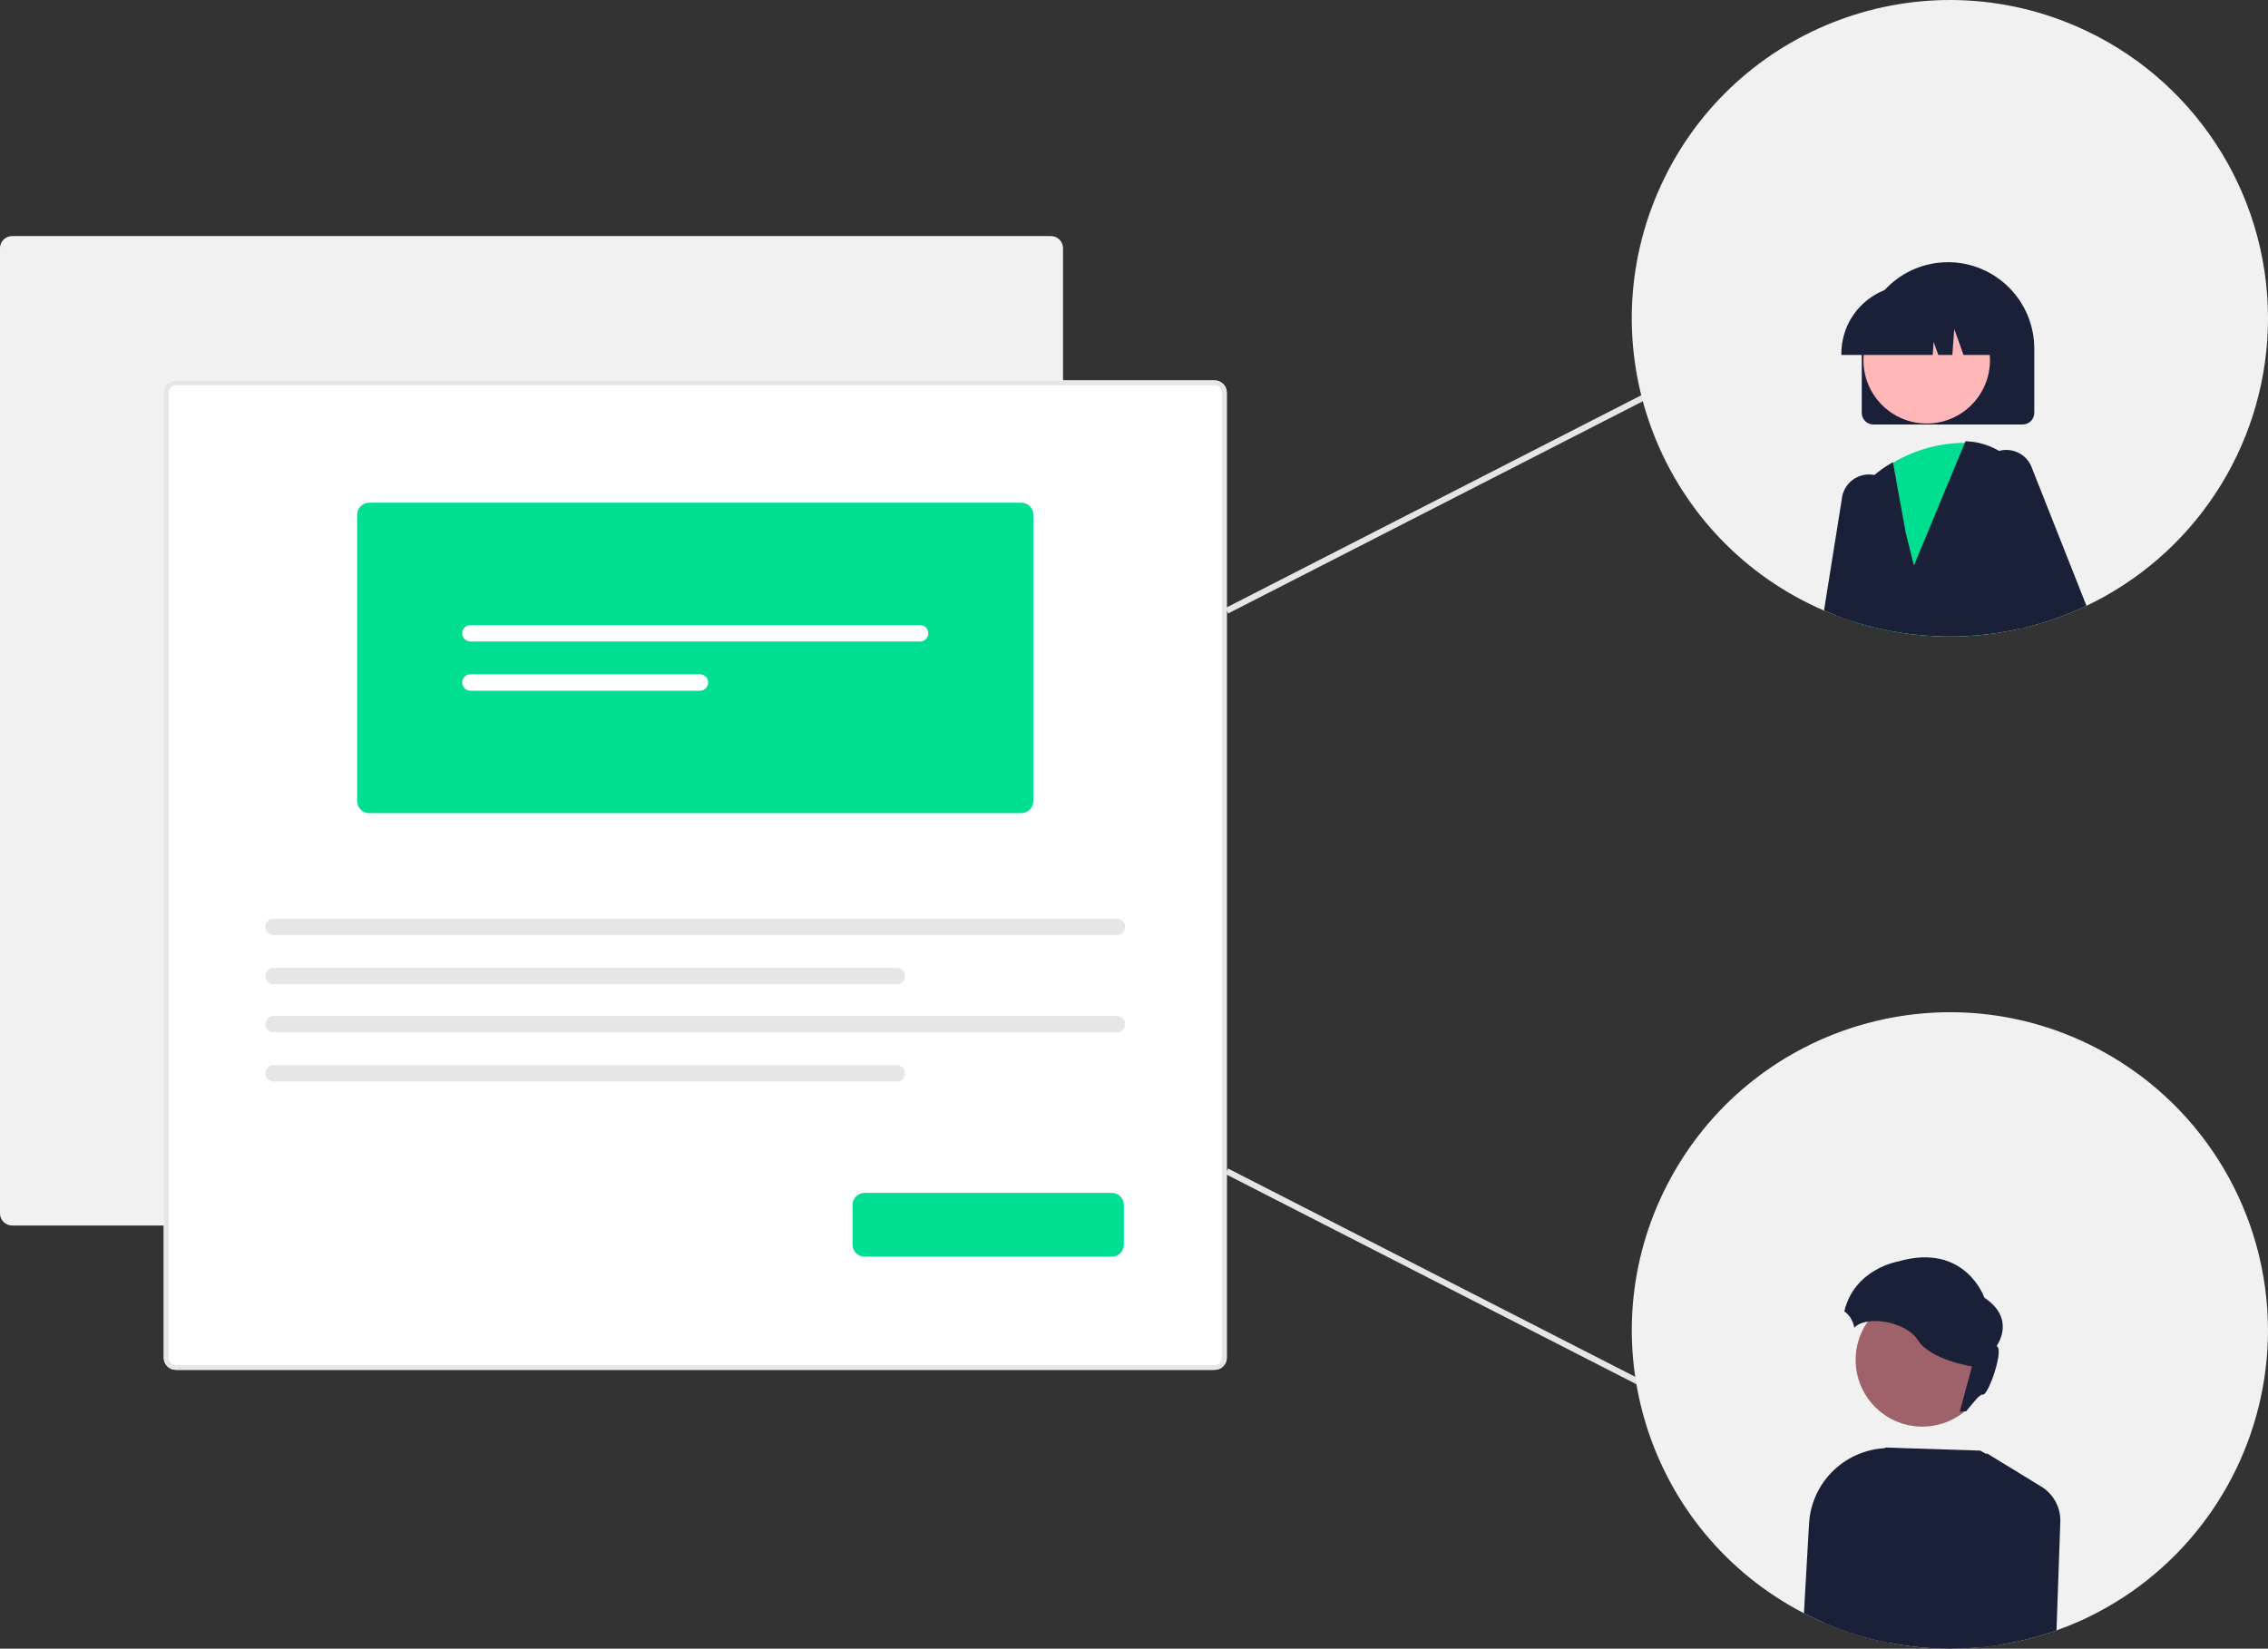
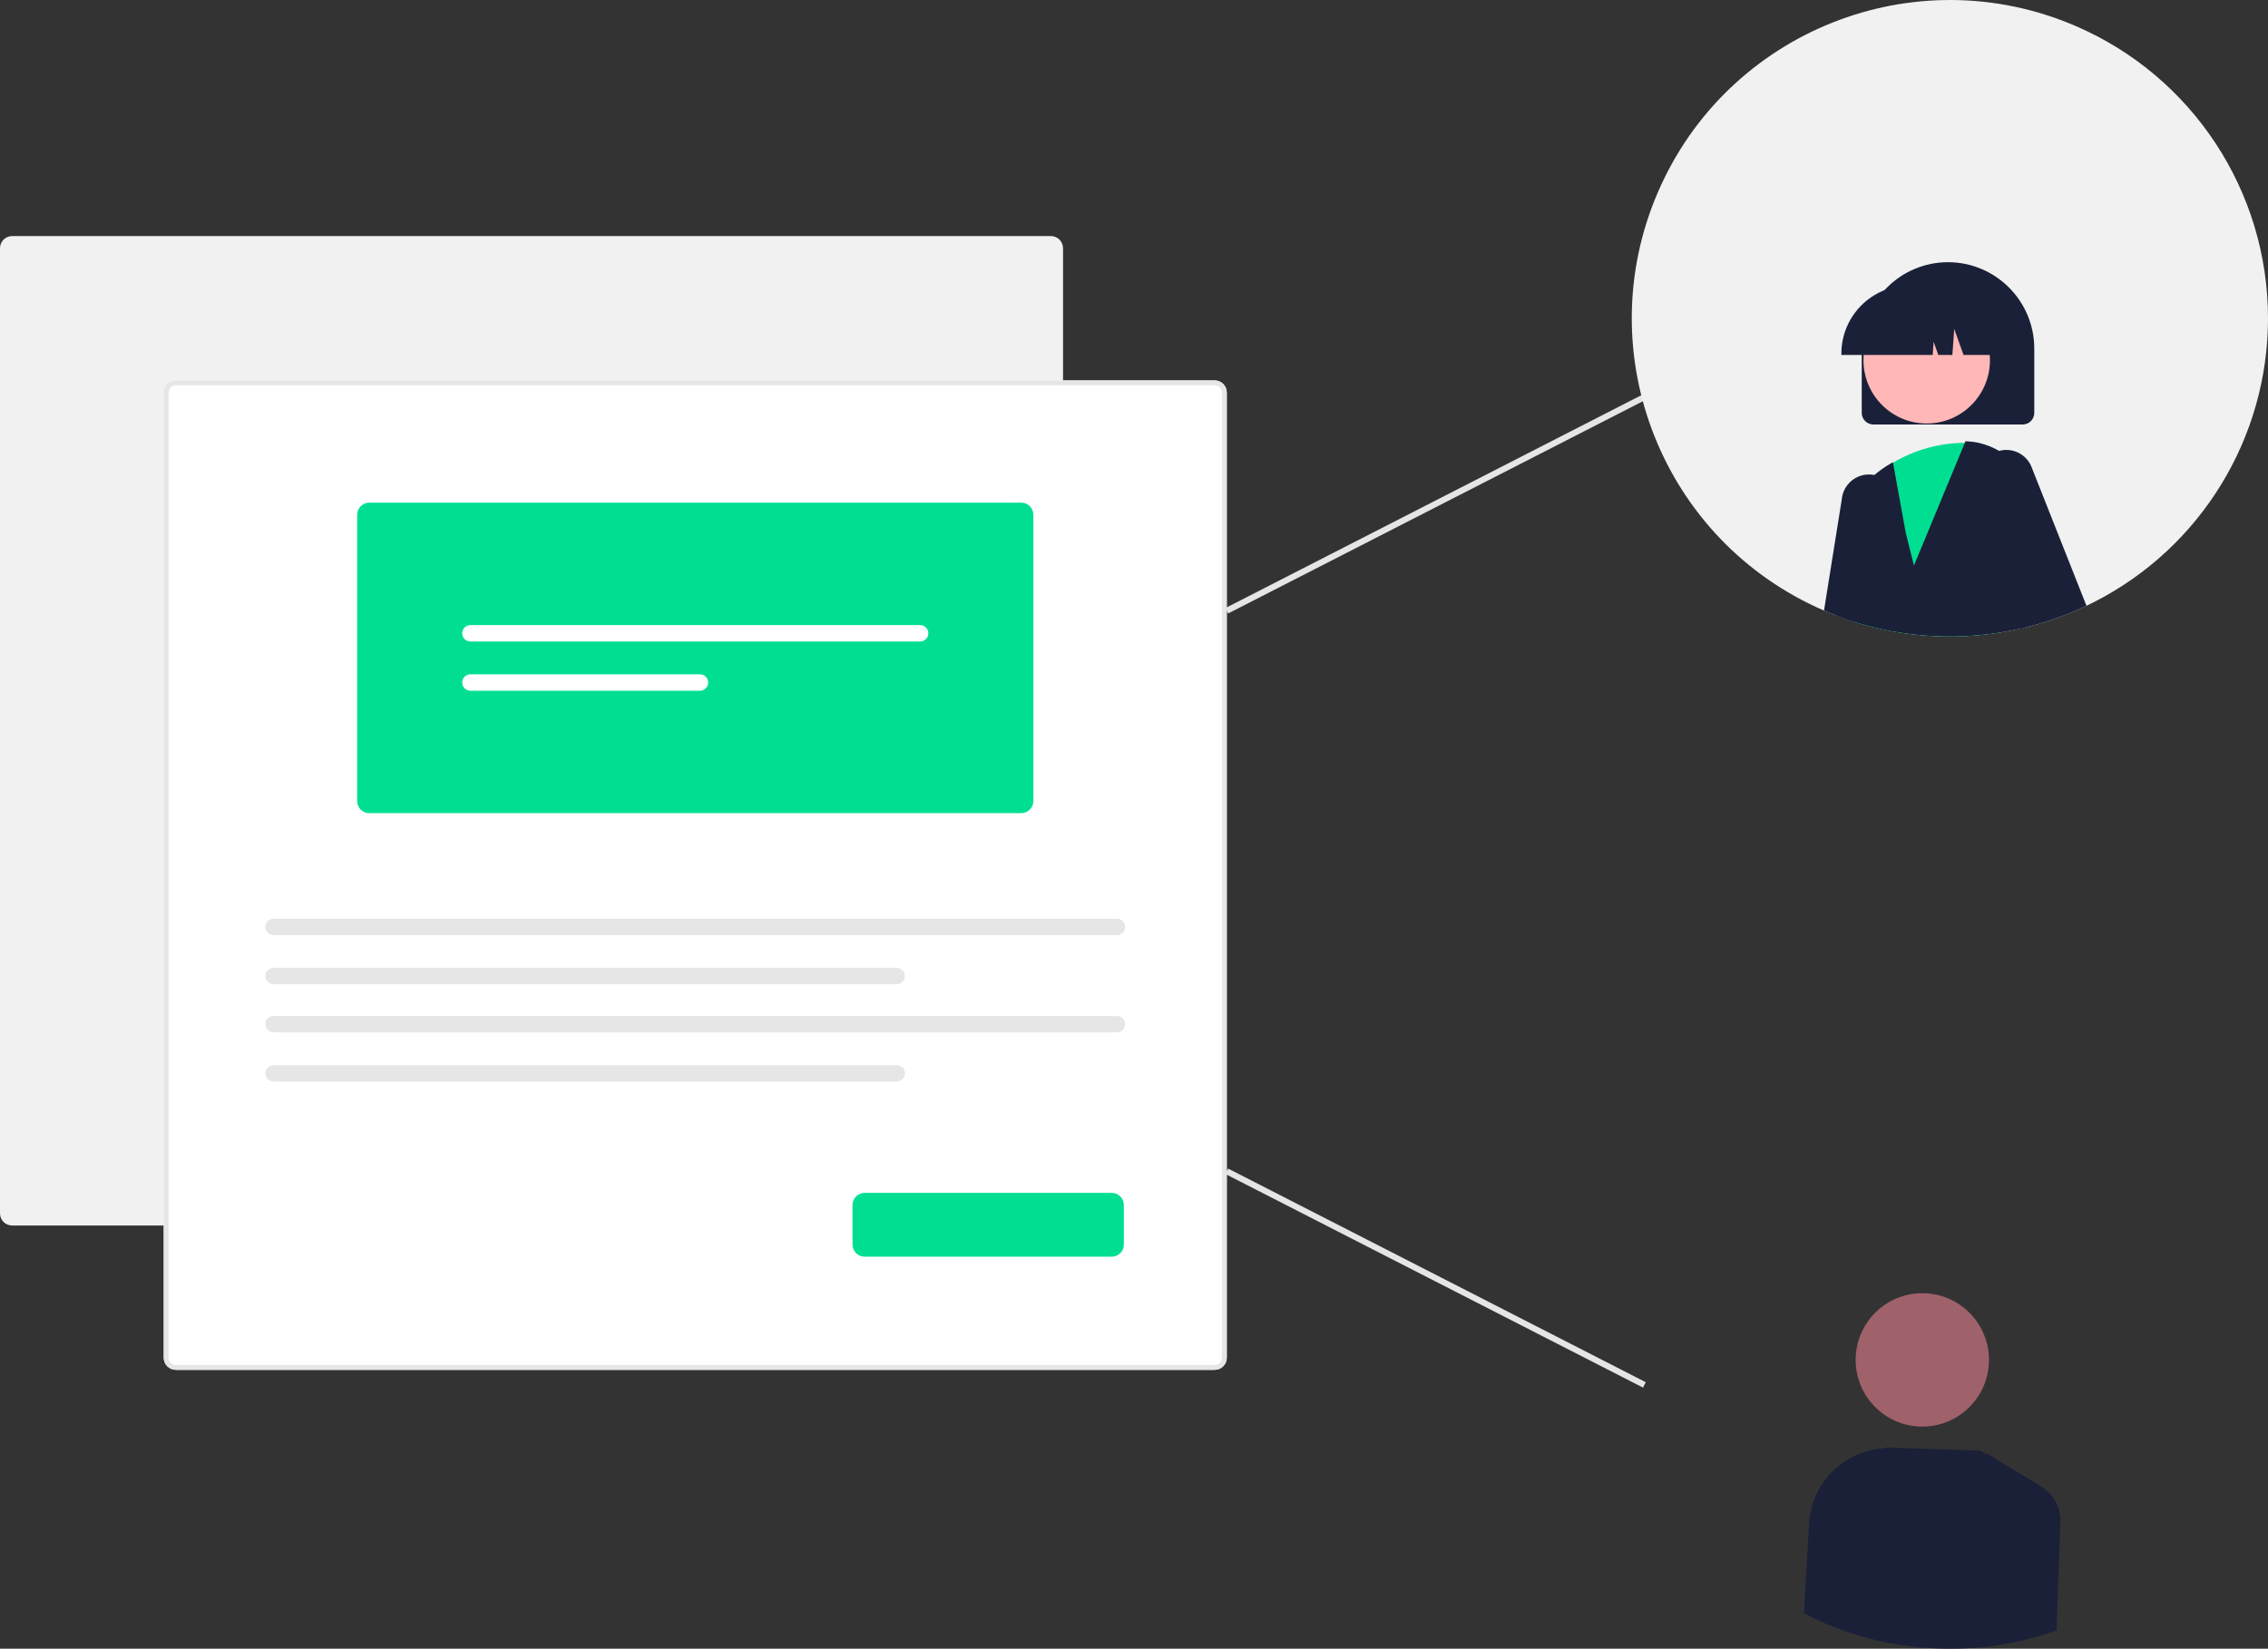
<svg xmlns="http://www.w3.org/2000/svg" width="425" height="309" viewBox="0 0 425 309" fill="none">
  <rect x="0" y="0" width="425" height="309" fill="#333333" stroke="none" />
  <g clip-path="url(#clip0_1185_5301)">
    <path d="M196.936 229.687H2.265C1.016 229.687 0.006 228.67 0 227.42V46.512C0 45.263 1.016 44.252 2.265 44.246H196.936C198.185 44.246 199.195 45.263 199.201 46.512V227.42C199.201 228.67 198.185 229.681 196.936 229.687Z" fill="#F1F1F1" />
    <path d="M227.62 256.74H32.948C31.7 256.74 30.689 255.723 30.684 254.473V73.565C30.684 72.316 31.7 71.305 32.948 71.299H227.62C228.869 71.299 229.879 72.316 229.885 73.565V254.473C229.885 255.723 228.869 256.734 227.62 256.74Z" fill="white" />
    <path d="M227.62 256.74H32.948C31.7 256.74 30.689 255.723 30.684 254.473V73.565C30.684 72.316 31.7 71.305 32.948 71.299H227.62C228.869 71.299 229.879 72.316 229.885 73.565V254.473C229.885 255.723 228.869 256.734 227.62 256.74ZM32.948 72.208C32.199 72.208 31.592 72.815 31.592 73.565V254.473C31.592 255.223 32.199 255.831 32.948 255.831H227.62C228.369 255.831 228.976 255.223 228.976 254.473V73.565C228.976 72.815 228.369 72.208 227.62 72.208H32.948Z" fill="#E6E6E6" />
    <path d="M191.379 152.401H69.191C67.942 152.401 66.931 151.385 66.926 150.135V96.478C66.926 95.228 67.942 94.217 69.191 94.211H191.379C192.628 94.211 193.638 95.228 193.644 96.478V150.135C193.644 151.385 192.628 152.396 191.379 152.401Z" fill="#00DF91" />
    <path d="M88.142 117.158C87.296 117.158 86.609 117.851 86.609 118.697C86.609 119.543 87.296 120.225 88.142 120.231H172.431C173.277 120.231 173.964 119.538 173.964 118.692C173.964 117.845 173.277 117.164 172.431 117.158H88.142Z" fill="white" />
    <path d="M88.142 126.382C87.296 126.382 86.609 127.075 86.609 127.921C86.609 128.768 87.296 129.449 88.142 129.455H131.172C132.018 129.455 132.705 128.762 132.705 127.916C132.705 127.069 132.018 126.388 131.172 126.382H88.142Z" fill="white" />
    <path d="M51.267 172.178C50.421 172.178 49.734 172.871 49.734 173.718C49.734 174.564 50.421 175.246 51.267 175.251H209.311C210.157 175.251 210.843 174.558 210.843 173.712C210.843 172.866 210.157 172.184 209.311 172.178H51.267Z" fill="#E6E6E6" />
    <path d="M51.267 181.403C50.421 181.403 49.734 182.096 49.734 182.942C49.734 183.788 50.421 184.47 51.267 184.475H168.052C168.897 184.475 169.584 183.782 169.584 182.936C169.584 182.09 168.897 181.408 168.052 181.403H51.267Z" fill="#E6E6E6" />
    <path d="M51.267 190.417C50.421 190.417 49.734 191.109 49.734 191.956C49.734 192.802 50.421 193.484 51.267 193.489H209.311C210.157 193.489 210.843 192.796 210.843 191.95C210.843 191.104 210.157 190.422 209.311 190.417H51.267Z" fill="#E6E6E6" />
    <path d="M51.267 199.64C50.421 199.64 49.734 200.333 49.734 201.18C49.734 202.026 50.421 202.707 51.267 202.713H168.052C168.897 202.713 169.584 202.02 169.584 201.174C169.584 200.328 168.897 199.646 168.052 199.64H51.267Z" fill="#E6E6E6" />
    <path d="M208.335 235.531H162.019C160.77 235.531 159.76 234.515 159.754 233.265V225.841C159.754 224.592 160.77 223.581 162.019 223.575H208.335C209.584 223.575 210.594 224.592 210.6 225.841V233.265C210.6 234.515 209.584 235.526 208.335 235.531Z" fill="#00DF91" />
    <path d="M307.885 73.909L229.629 113.964L230.146 114.976L308.402 74.921L307.885 73.909Z" fill="#E5E5E5" />
    <path d="M230.138 219.016L229.621 220.028L307.884 260.069L308.401 259.058L230.138 219.016Z" fill="#E5E5E5" />
    <path d="M425.001 59.655C425.001 82.062 412.451 102.583 392.511 112.784C392.006 113.046 391.495 113.301 390.984 113.54C390.683 113.688 390.383 113.824 390.082 113.96C389.344 114.295 388.595 114.619 387.84 114.92C385.155 116.016 382.391 116.914 379.57 117.595C379.172 117.697 378.764 117.788 378.361 117.879C377.345 118.106 376.323 118.305 375.29 118.47C369.659 119.413 363.927 119.549 358.262 118.868C357.087 118.731 355.923 118.555 354.765 118.345C354.215 118.243 353.664 118.135 353.119 118.021C353.046 118.004 352.972 117.987 352.898 117.976C350.94 117.561 349.01 117.05 347.108 116.431C346.087 116.101 345.071 115.749 344.077 115.363C343.561 115.164 343.05 114.96 342.545 114.75C342.295 114.647 342.045 114.54 341.801 114.432C311.571 101.391 297.63 66.301 310.662 36.05C323.695 5.799 358.761 -8.151 388.992 4.89C410.845 14.319 424.995 35.845 425.001 59.655Z" fill="#F1F1F1" />
-     <path d="M424.999 249.362C424.971 268.866 415.446 287.127 399.474 298.305C399.326 298.407 399.179 298.509 399.031 298.606C398.168 299.202 397.289 299.776 396.386 300.315C395.813 300.668 395.228 301.008 394.644 301.344C393.94 301.741 393.23 302.122 392.509 302.491C392.345 302.576 392.18 302.661 392.01 302.741C391.408 303.048 390.801 303.343 390.182 303.621C390.148 303.638 390.114 303.65 390.08 303.667C389.876 303.757 389.666 303.854 389.45 303.945C388.116 304.536 386.754 305.081 385.363 305.569C385.267 305.609 385.165 305.643 385.062 305.677C381.878 306.796 378.603 307.631 375.271 308.176C374.641 308.29 374.005 308.381 373.37 308.466C373.267 308.483 373.16 308.5 373.057 308.511C372.189 308.625 371.315 308.716 370.435 308.79C370.333 308.801 370.231 308.807 370.129 308.813C369.47 308.869 368.806 308.909 368.136 308.937C367.228 308.977 366.32 309 365.4 309C364.112 309 362.829 308.96 361.558 308.881C360.451 308.807 359.35 308.71 358.26 308.574C357.596 308.494 356.932 308.404 356.279 308.301C355.558 308.193 354.837 308.068 354.128 307.932C353.776 307.864 353.424 307.79 353.072 307.716C353.015 307.705 352.953 307.694 352.896 307.682C352.329 307.563 351.767 307.438 351.21 307.296C349.002 306.762 346.834 306.098 344.706 305.308C343.979 305.035 343.258 304.751 342.543 304.456C342.322 304.365 342.1 304.269 341.885 304.172C341.493 304.007 341.107 303.831 340.721 303.655C340.432 303.525 340.142 303.388 339.853 303.252C339.24 302.968 338.638 302.667 338.036 302.355C337.554 302.11 337.071 301.849 336.6 301.588C336.589 301.582 336.583 301.576 336.572 301.571C307.76 285.639 297.305 249.356 313.226 220.525C329.148 191.694 365.406 181.232 394.218 197.164C413.204 207.66 424.993 227.653 424.999 249.362Z" fill="#F1F1F1" />
    <path d="M365.036 49.142C356.114 49.153 348.882 56.389 348.871 65.318V77.388C348.871 78.586 349.847 79.557 351.045 79.557H379.028C380.226 79.557 381.202 78.586 381.202 77.388V65.318C381.191 56.389 373.959 49.153 365.036 49.142Z" fill="#1A2038" />
    <path d="M356.78 99.925L355.23 92.939C355.015 91.945 354.504 91.042 353.772 90.338C353.119 89.77 352.358 89.344 351.53 89.094C351.433 89.071 351.337 89.048 351.234 89.031C351.189 89.02 351.149 89.009 351.104 89.003C348.317 88.52 345.672 90.383 345.184 93.172C345.161 93.302 345.144 93.439 345.133 93.57L343.816 101.811L341.801 114.432C342.045 114.539 342.295 114.647 342.544 114.75C343.05 114.96 343.56 115.164 344.077 115.363C345.07 115.749 346.086 116.101 347.108 116.431C349.009 117.05 350.939 117.561 352.897 117.976C352.971 117.987 353.045 118.004 353.119 118.021C353.664 118.135 354.214 118.243 354.765 118.345L357.518 103.254L356.78 99.925Z" fill="#1A2038" />
    <path d="M361.047 79.376C367.592 79.376 372.898 74.066 372.898 67.516C372.898 60.966 367.592 55.657 361.047 55.657C354.501 55.657 349.195 60.966 349.195 67.516C349.195 74.066 354.501 79.376 361.047 79.376Z" fill="#FFB7B7" />
    <path d="M373.861 107.207L371.329 87.237L370.796 83.005H370.551C369.745 82.971 368.962 82.965 368.19 82.994C363.451 83.016 358.808 84.3 354.732 86.72C353.665 87.373 352.649 88.1 351.69 88.901L351.645 88.946L351.531 89.094L347.507 94.274V94.376L347.109 116.431C349.011 117.05 350.941 117.561 352.899 117.976C352.973 117.987 353.047 118.004 353.12 118.021C353.665 118.135 354.216 118.243 354.766 118.345C355.924 118.555 357.088 118.731 358.263 118.868C363.927 119.549 369.66 119.413 375.291 118.47L373.861 107.207Z" fill="#00DF91" />
    <path d="M378.003 87.367C376.142 85.169 373.61 83.636 370.795 83.005H370.789C370.04 82.835 369.274 82.738 368.507 82.704H368.309L368.19 82.994L358.654 105.997L357.116 99.852L354.732 86.72L354.715 86.623L354.357 86.833C353.25 87.469 352.206 88.208 351.235 89.031C347.37 92.297 344.787 96.835 343.953 101.834C343.709 103.316 343.618 104.816 343.686 106.315L344.078 115.363C345.071 115.749 346.087 116.102 347.109 116.431C349.01 117.05 350.94 117.561 352.898 117.976C352.972 117.987 353.046 118.004 353.12 118.021C353.665 118.135 354.215 118.243 354.766 118.345C355.924 118.555 357.087 118.731 358.262 118.868C363.927 119.549 369.66 119.413 375.29 118.47C376.323 118.305 377.345 118.106 378.361 117.879C378.764 117.788 379.173 117.698 379.57 117.595L378.713 115.068L380.983 97.523C381.454 93.871 380.37 90.184 378.003 87.367Z" fill="#1A2038" />
    <path d="M380.818 87.856C379.972 85.26 377.236 83.783 374.608 84.51C374.404 84.561 374.205 84.629 374.007 84.709C372.083 85.493 370.822 87.373 370.828 89.452L370.851 100.067L373.859 107.207L378.36 117.879C378.763 117.788 379.172 117.698 379.569 117.595C382.39 116.914 385.154 116.016 387.839 114.92C388.594 114.619 389.343 114.295 390.081 113.96C390.382 113.824 390.683 113.688 390.984 113.54L380.818 87.856Z" fill="#1A2038" />
    <path d="M360.255 53.487H357.837C350.776 53.487 345.055 59.218 345.055 66.284V66.522H362.168L362.344 64.063L363.218 66.522H365.852L366.204 61.649L367.941 66.522H373.038V66.284C373.032 59.224 367.311 53.498 360.255 53.487Z" fill="#1A2038" />
    <path d="M355.062 271.445C346.786 270.854 339.6 277.085 339.01 285.361C339.004 285.474 338.993 285.588 338.987 285.707L338.039 302.355C338.641 302.667 339.242 302.968 339.855 303.252C340.145 303.388 340.434 303.525 340.724 303.655C341.11 303.831 341.496 304.008 341.887 304.172C342.103 304.269 342.324 304.365 342.546 304.456C343.261 304.752 343.982 305.036 344.708 305.308C346.837 306.098 349.005 306.762 351.213 307.296C351.769 307.438 352.331 307.563 352.899 307.682C352.956 307.694 353.018 307.705 353.075 307.716C353.427 307.79 353.779 307.864 354.131 307.932L355.334 271.462L355.062 271.445Z" fill="#1A2038" />
-     <path d="M370.437 308.79C371.317 308.716 372.191 308.625 373.06 308.512C373.162 308.5 373.27 308.483 373.372 308.466C374.007 308.381 374.643 308.29 375.273 308.176C375.324 306.637 375.307 305.53 375.307 305.393L378.128 275.977L372.248 272.547L371.101 271.877L353.324 271.303L353.176 271.428L344.64 278.834L341.887 304.172C342.102 304.269 342.324 304.365 342.545 304.456C343.26 304.752 343.981 305.036 344.708 305.308C346.836 306.098 349.004 306.762 351.212 307.296C351.769 307.438 352.331 307.563 352.898 307.682C352.955 307.694 353.017 307.705 353.074 307.716C353.426 307.79 353.778 307.864 354.13 307.932C354.839 308.069 355.56 308.193 356.281 308.301C356.934 308.404 357.598 308.495 358.262 308.574C359.352 308.71 360.453 308.807 361.56 308.881C362.831 308.96 364.114 309 365.403 309C366.322 309 367.23 308.977 368.138 308.938C368.808 308.909 369.472 308.869 370.131 308.813L370.437 308.79Z" fill="#1A2038" />
+     <path d="M370.437 308.79C371.317 308.716 372.191 308.625 373.06 308.512C373.162 308.5 373.27 308.483 373.372 308.466C374.007 308.381 374.643 308.29 375.273 308.176C375.324 306.637 375.307 305.53 375.307 305.393L378.128 275.977L372.248 272.547L371.101 271.877L353.324 271.303L353.176 271.428L344.64 278.834L341.887 304.172C342.102 304.269 342.324 304.365 342.545 304.456C346.836 306.098 349.004 306.762 351.212 307.296C351.769 307.438 352.331 307.563 352.898 307.682C352.955 307.694 353.017 307.705 353.074 307.716C353.426 307.79 353.778 307.864 354.13 307.932C354.839 308.069 355.56 308.193 356.281 308.301C356.934 308.404 357.598 308.495 358.262 308.574C359.352 308.71 360.453 308.807 361.56 308.881C362.831 308.96 364.114 309 365.403 309C366.322 309 367.23 308.977 368.138 308.938C368.808 308.909 369.472 308.869 370.131 308.813L370.437 308.79Z" fill="#1A2038" />
    <path d="M382.329 278.511L372.26 272.354L372.248 272.547L370.438 308.79C371.317 308.716 372.191 308.625 373.06 308.512C373.162 308.5 373.27 308.483 373.372 308.466C374.008 308.381 374.643 308.29 375.274 308.176C378.605 307.631 381.88 306.796 385.065 305.677C385.167 305.643 385.269 305.609 385.366 305.569L386.081 285.247C386.183 282.475 384.735 279.88 382.329 278.511Z" fill="#1A2038" />
    <path d="M360.223 267.378C367.123 267.378 372.716 261.781 372.716 254.877C372.716 247.973 367.123 242.375 360.223 242.375C353.324 242.375 347.73 247.973 347.73 254.877C347.73 261.781 353.324 267.378 360.223 267.378Z" fill="#9F616A" />
-     <path d="M355.705 236.423C368.283 232.794 371.859 243.227 371.859 243.227C377.921 247.254 374.124 252.298 374.124 252.298C375.656 252.639 372.597 261.596 371.575 261.375C371.03 261.255 369.634 262.925 368.442 264.51C368.033 264.51 367.63 264.55 367.227 264.629L369.532 256.104C369.532 256.104 361.767 254.911 359.389 251.168C357.113 247.59 349.615 246.459 347.48 248.85C347.355 248.163 347.094 247.504 346.72 246.919C346.43 246.471 346.05 246.09 345.602 245.795C347.486 237.775 355.705 236.423 355.705 236.423Z" fill="#1A2038" />
    <path opacity="0.2" d="M370.129 308.813C369.471 308.869 368.806 308.909 368.137 308.938L369.885 299.327V299.992L370.129 308.813Z" fill="#1A2038" />
  </g>
  <defs>
    <clipPath id="clip0_1185_5301">
      <rect width="425" height="309" fill="white" />
    </clipPath>
  </defs>
</svg>